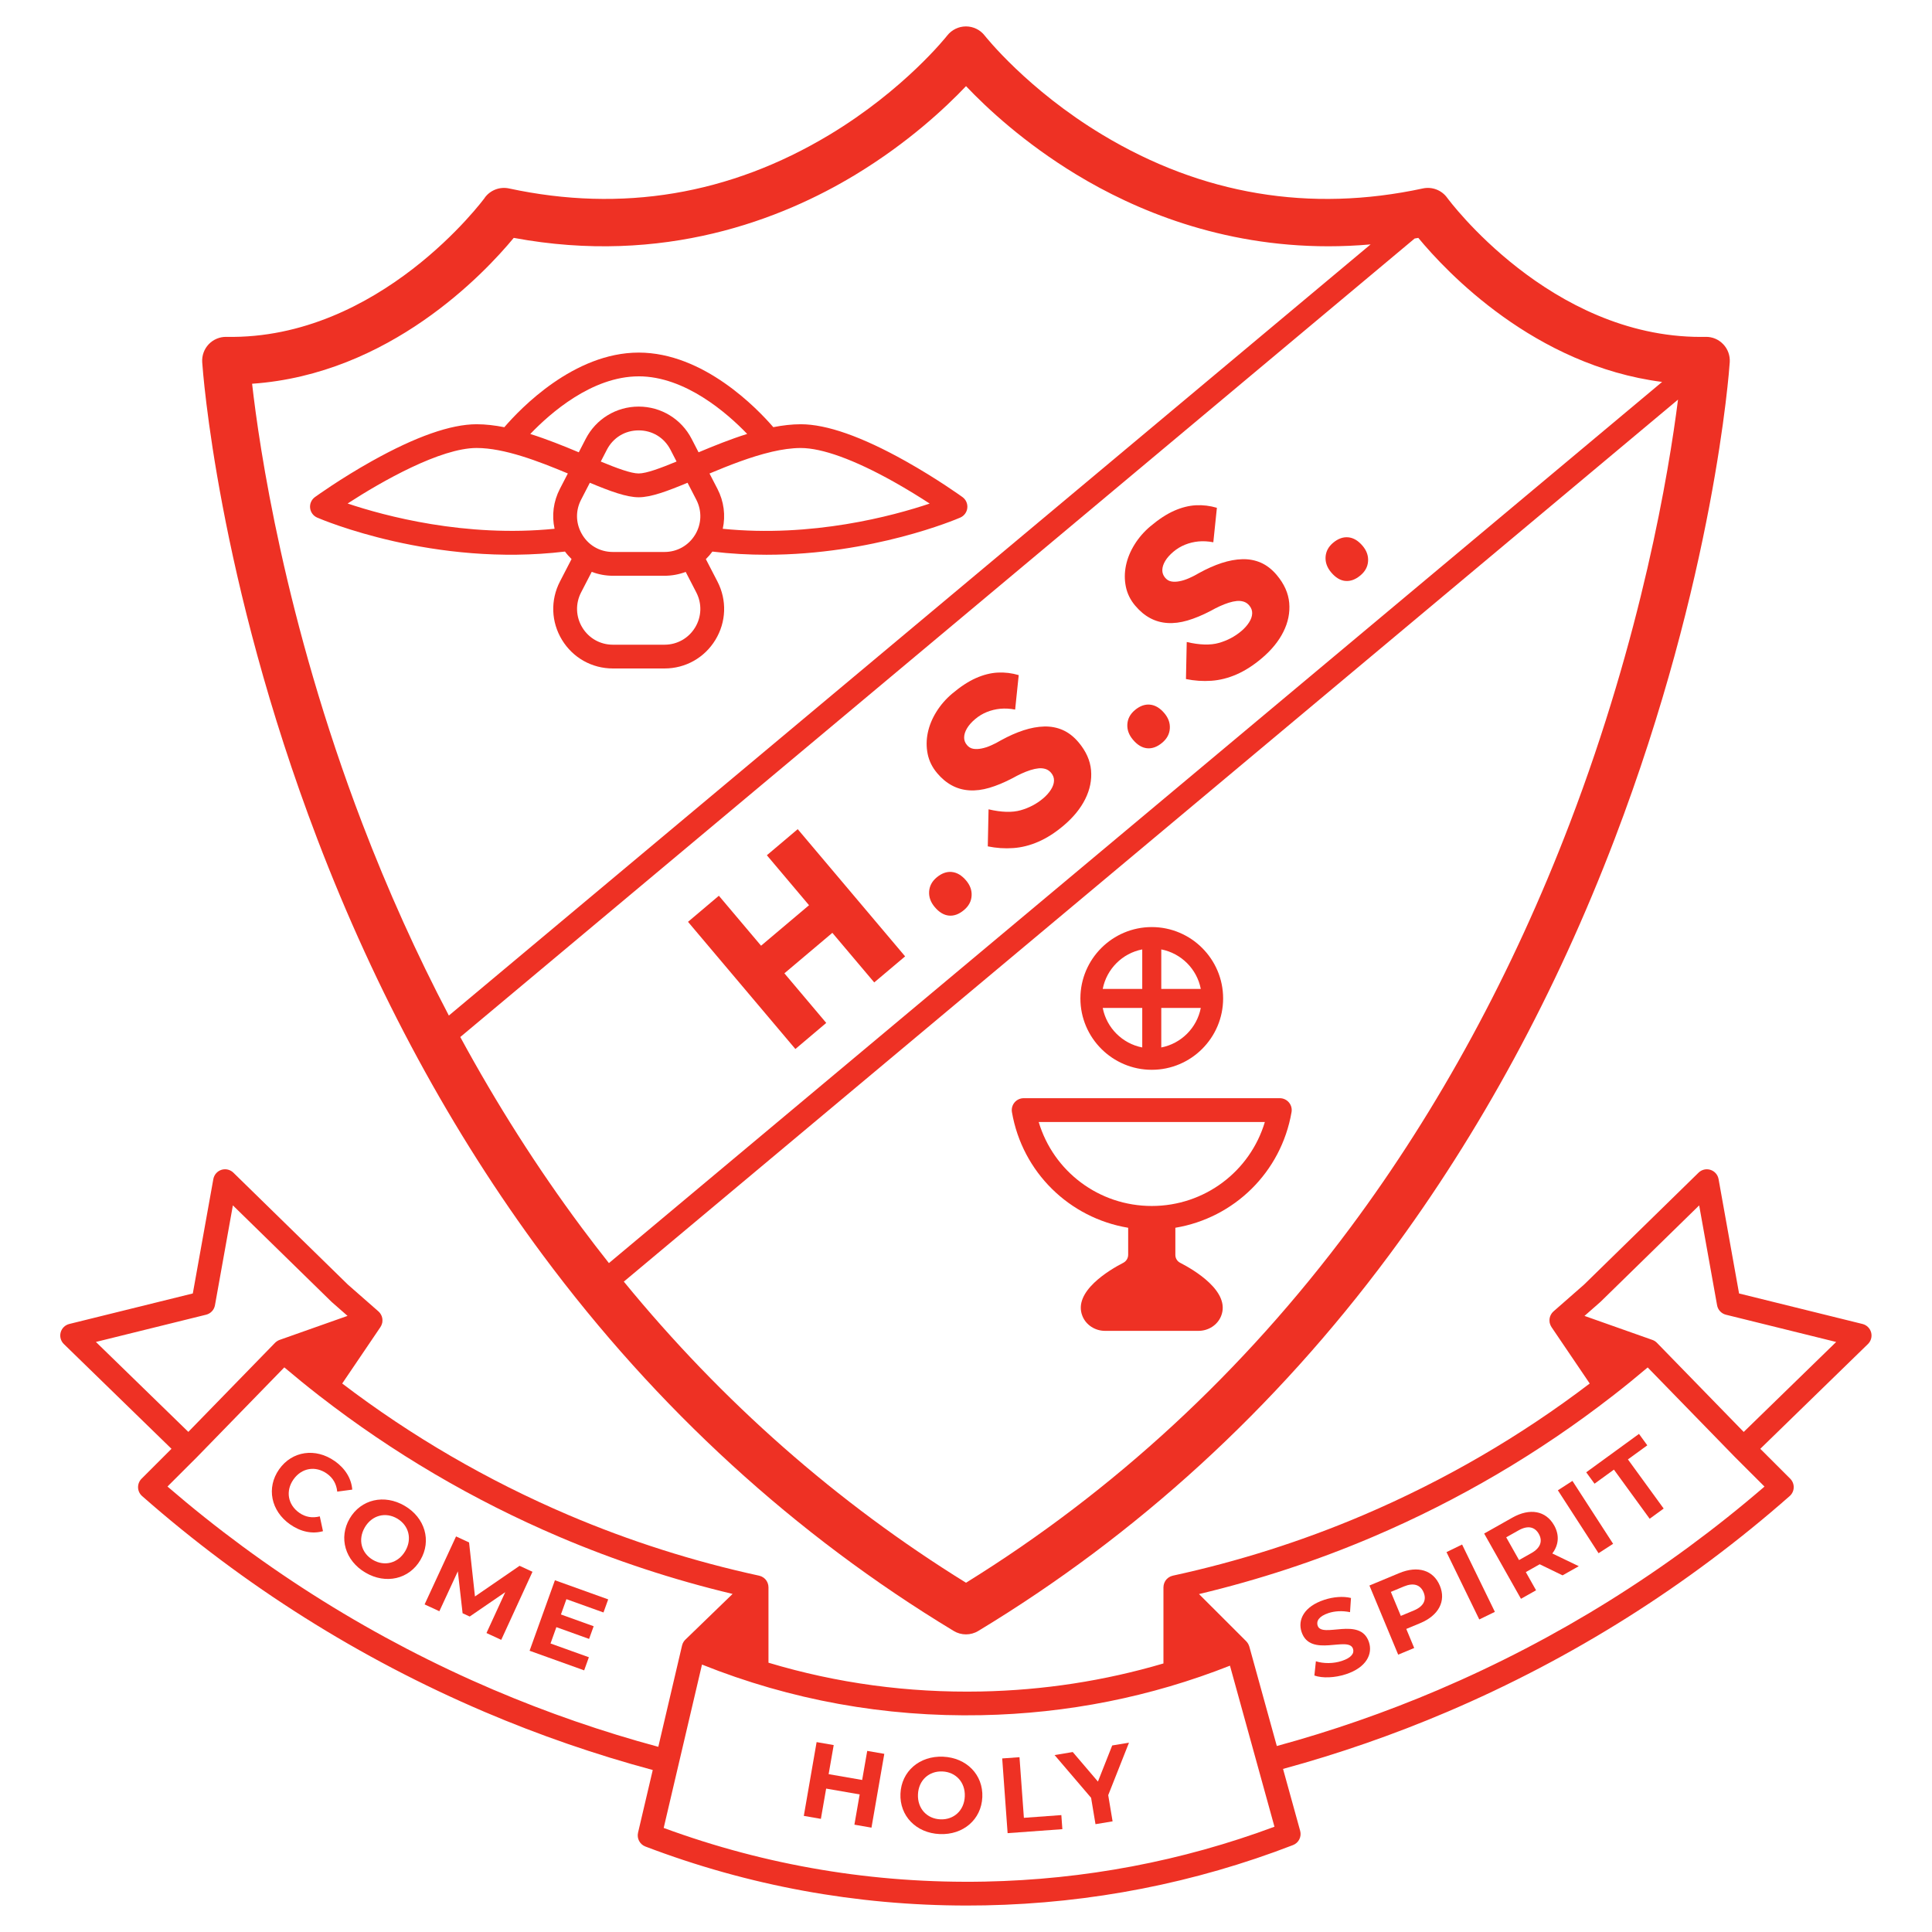
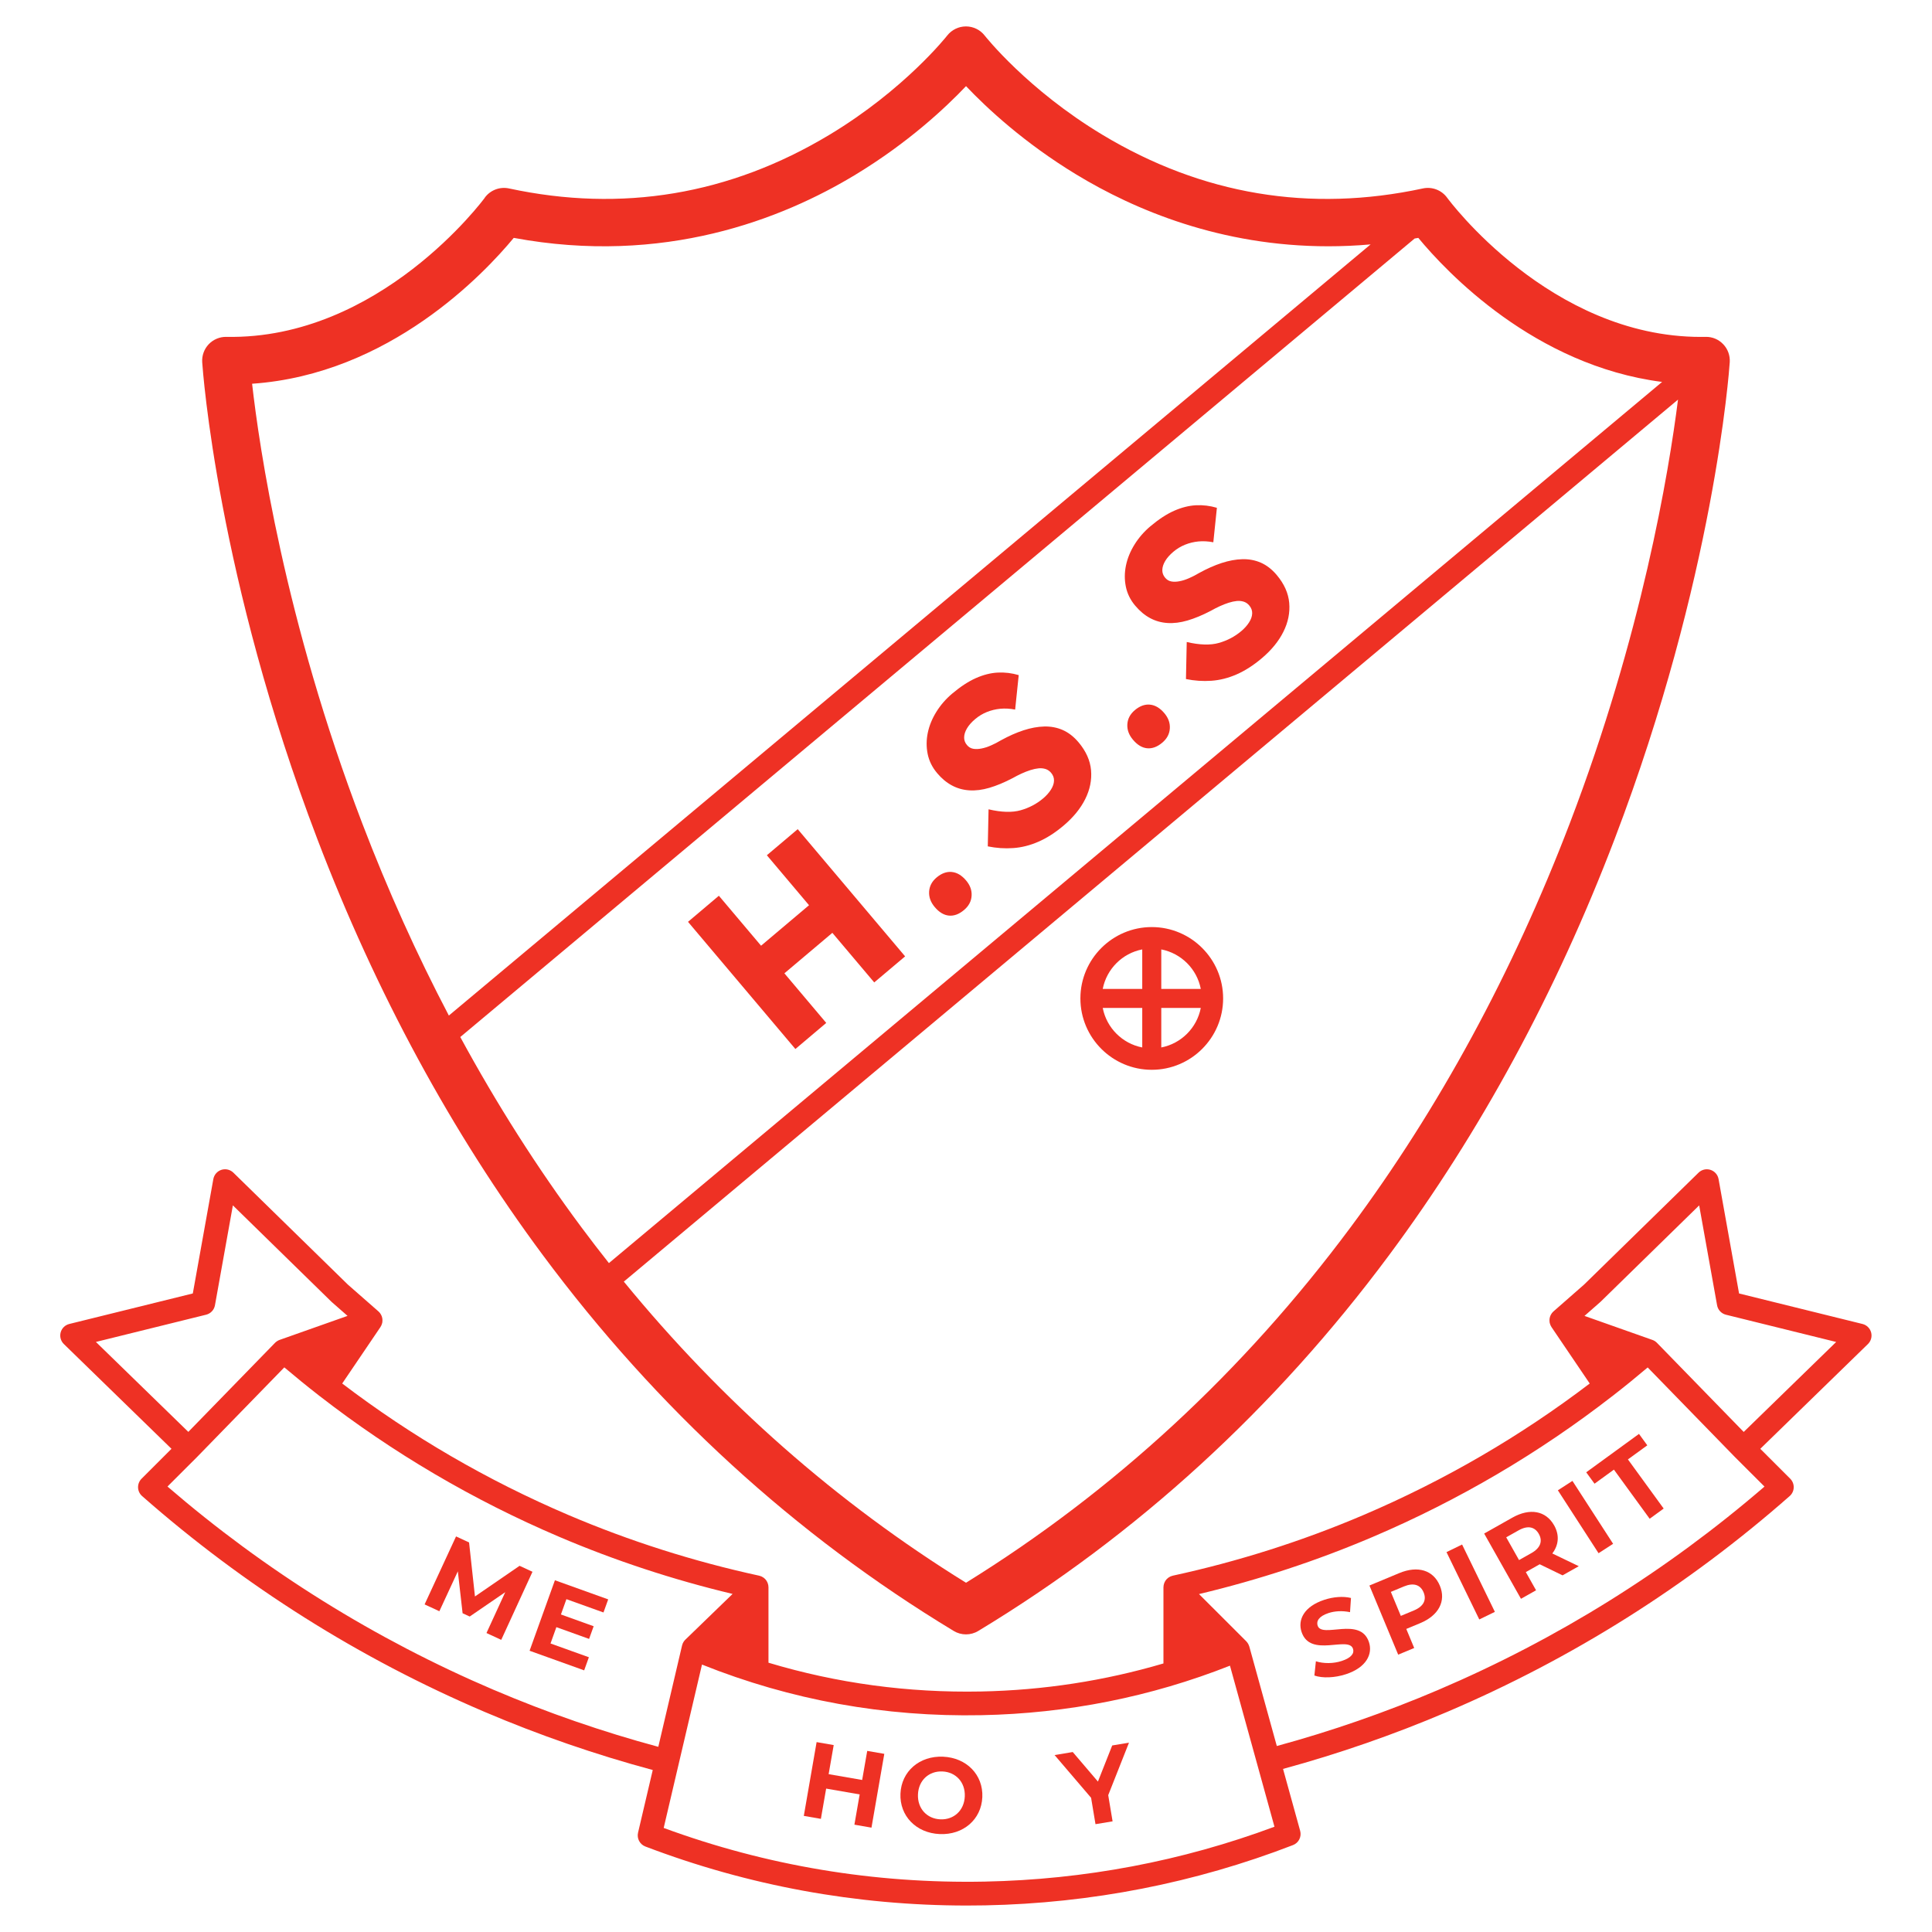
<svg xmlns="http://www.w3.org/2000/svg" id="Layer_1" viewBox="0 0 800 800">
  <defs>
    <style>.cls-1{fill:#ee3124;}</style>
  </defs>
-   <path class="cls-1" d="m154.02,190.91c-13.15,7.36-23.19,14.62-23.61,14.92-1.43,1.04-2.2,2.77-2,4.52.19,1.76,1.32,3.28,2.94,3.98,1.99.86,48.4,20.56,102.6,14.06.82,1.12,1.74,2.15,2.72,3.1l-4.81,9.31c-3.98,7.71-3.67,16.74.85,24.16s12.39,11.84,21.07,11.84h21.38c8.68,0,16.56-4.43,21.07-11.84s4.83-16.45.85-24.16l-4.8-9.28c.98-.95,1.88-2,2.71-3.12,7.65.92,15.15,1.31,22.39,1.31,44.03,0,78.51-14.64,80.22-15.38,1.62-.7,2.75-2.22,2.94-3.98.19-1.76-.57-3.49-2-4.52-.42-.3-10.47-7.56-23.61-14.92-18.06-10.11-32.64-15.24-43.33-15.24-3.68,0-7.51.45-11.39,1.21-6.66-7.72-28.88-30.88-55.73-30.88s-49.02,23.18-55.65,30.9c-3.91-.77-7.76-1.23-11.47-1.23-10.69,0-25.27,5.13-43.33,15.24Zm133.8,68.93c-2.71,4.46-7.45,7.12-12.66,7.12h-21.38c-5.22,0-9.95-2.66-12.66-7.12-2.71-4.46-2.9-9.88-.51-14.52l4.41-8.53c2.75,1.05,5.71,1.62,8.76,1.62h21.38c3.06,0,6.02-.56,8.77-1.6l4.4,8.52c2.39,4.63,2.2,10.06-.51,14.52Zm0-38.4c-2.71,4.46-7.45,7.12-12.66,7.12h-21.38c-5.6,0-10.51-2.96-13.12-7.93-2.29-4.34-2.31-9.33-.05-13.7l3.63-7.03c8.37,3.49,15.14,6.01,20.23,6.01s11.86-2.53,20.23-6.01l3.63,7.03c2.39,4.63,2.2,10.06-.51,14.52Zm-39.05-30.33l2.52-4.88c2.6-5.02,7.52-8.02,13.17-8.02s10.58,3,13.17,8.02l2.52,4.88c-6.66,2.75-12.52,4.94-15.7,4.94s-9.04-2.19-15.7-4.94Zm70.67-4c.07-.02.14-.03.21-.05,4.15-.96,8.19-1.55,11.93-1.55,8.84,0,22.13,4.82,38.43,13.94,5.77,3.23,10.98,6.48,14.95,9.07-15.24,5.12-48.65,14.16-85.68,10.44,1.21-5.52.49-11.33-2.21-16.55l-3.28-6.34c8.12-3.4,17.13-6.96,25.64-8.95Zm-54.98-31.28c19.29,0,36.68,15.27,44.93,23.85-6.95,2.18-13.82,4.96-20.13,7.61l-2.88-5.58c-4.25-8.23-12.65-13.35-21.92-13.35s-17.67,5.11-21.92,13.35l-2.88,5.58c-6.3-2.64-13.15-5.41-20.08-7.59,8.19-8.56,25.52-23.86,44.88-23.86Zm-29.33,40.23l-3.28,6.34c-2.71,5.24-3.44,11.02-2.21,16.55-36.98,3.71-70.45-5.34-85.7-10.46,14.26-9.28,38.53-22.99,53.4-22.99,11.48,0,25.63,5.47,37.78,10.55Z" />
  <path class="cls-1" d="m476.92,442.98c16.29,0,29.55-13.26,29.55-29.55s-13.26-29.55-29.55-29.55-29.55,13.26-29.55,29.55,13.26,29.55,29.55,29.55Zm3.94-49.85c8.25,1.6,14.77,8.11,16.36,16.36h-16.36v-16.36Zm0,24.24h16.36c-1.6,8.25-8.11,14.76-16.36,16.36v-16.36Zm-7.88-24.24v16.36h-16.36c1.6-8.25,8.11-14.77,16.36-16.36Zm0,24.24v16.36c-8.25-1.6-14.76-8.11-16.36-16.36h16.36Z" />
-   <path class="cls-1" d="m467.15,508.39v11.2c-.01,1.4-.79,2.67-2.03,3.31-5.65,2.91-20.98,11.93-16.91,22.05,1.52,3.77,5.3,6.13,9.36,6.13h38.69c4.06,0,7.85-2.36,9.37-6.13,4.09-10.16-11.38-19.2-16.99-22.08-1.2-.62-1.95-1.86-1.95-3.21v-11.27c24.28-4.05,43.81-22.94,48.11-47.89.25-1.43-.15-2.9-1.09-4.01-.94-1.11-2.31-1.75-3.77-1.75h-106.06c-1.45,0-2.83.64-3.77,1.75-.94,1.11-1.33,2.58-1.09,4.01,4.3,24.95,23.83,43.84,48.11,47.89Zm56.6-43.8c-6.12,20.47-24.96,34.78-46.83,34.78s-40.71-14.31-46.82-34.78h93.65Z" />
  <path class="cls-1" d="m771.26,548.24l-51.15-12.64-8.49-47.37c-.32-1.79-1.61-3.26-3.35-3.82-1.74-.56-3.64-.11-4.94,1.17l-47.4,46.34-12.66,11.1s-.04.04-.06.06c-.06.05-.12.11-.17.17-.12.12-.23.24-.33.36-.03.03-.06.06-.08.09-.03.04-.05.08-.08.12-.1.13-.18.27-.26.41-.04.07-.09.14-.13.22-.08.16-.16.33-.22.49-.02.05-.05.1-.07.16-.08.22-.14.45-.18.68-.01.07-.02.13-.03.2-.03.17-.05.34-.05.51,0,.09,0,.17,0,.26,0,.15,0,.3.02.45,0,.09.02.18.03.27,0,.06.01.13.02.19.02.09.05.17.07.25.02.09.04.17.07.26.05.17.11.33.18.49.03.06.05.12.07.18.1.22.22.43.35.63,0,0,0,.02.01.03l15.84,23.38c-28.71,21.86-60.11,40.13-93.67,54.45-25.27,10.78-51.83,19.23-78.96,25.12-.02,0-.04.01-.05.02-.27.06-.53.14-.79.25-.02,0-.04.02-.06.03-.07.03-.14.07-.21.1-.2.1-.39.2-.56.32-.08.05-.16.11-.24.17-.17.13-.33.26-.48.41-.06.05-.11.1-.17.16-.19.21-.37.43-.52.66-.03.05-.06.1-.08.15-.12.19-.22.4-.31.61-.04.09-.07.17-.1.26-.07.19-.13.39-.17.59-.02.09-.04.17-.06.26-.05.27-.08.55-.08.83v.05s0,.01,0,.02v31.46c-24.4,7.19-49.7,11.1-75.56,11.61-30.18.59-59.66-3.41-87.99-11.92v-31.16s0-.01,0-.02v-.05c0-.28-.03-.56-.08-.83-.01-.09-.04-.17-.06-.26-.05-.2-.1-.4-.17-.59-.03-.09-.06-.17-.1-.25-.09-.22-.2-.43-.32-.63-.03-.04-.05-.09-.07-.13-.15-.24-.33-.46-.52-.66-.06-.06-.12-.11-.17-.17-.15-.14-.3-.28-.47-.4-.08-.06-.16-.12-.24-.17-.19-.12-.38-.23-.59-.33-.06-.03-.11-.06-.18-.09-.01,0-.02-.01-.04-.02-.26-.11-.53-.19-.81-.26-.02,0-.05-.02-.07-.02-27.12-5.89-53.69-14.35-78.95-25.12-33.56-14.32-64.97-32.59-93.67-54.45l15.84-23.38s0-.02.01-.03c.13-.2.25-.41.35-.63.03-.06.05-.12.07-.18.07-.16.13-.32.18-.49.03-.09.05-.17.07-.26.02-.08.05-.17.07-.25.01-.06.01-.13.02-.19.01-.09.03-.18.03-.27.01-.15.02-.3.02-.45,0-.09,0-.17,0-.26,0-.17-.03-.34-.05-.51-.01-.07-.01-.13-.03-.2-.04-.23-.1-.45-.18-.68-.02-.05-.05-.1-.07-.16-.07-.17-.14-.33-.22-.49-.04-.07-.08-.14-.13-.22-.08-.14-.17-.27-.26-.41-.03-.04-.05-.08-.08-.12-.03-.03-.06-.06-.08-.09-.1-.13-.21-.24-.33-.36-.06-.06-.12-.12-.18-.18-.02-.02-.04-.04-.06-.06l-12.66-11.1-47.4-46.34c-1.3-1.27-3.2-1.72-4.94-1.17-1.74.56-3.02,2.03-3.35,3.82l-8.5,47.37-51.15,12.64c-1.74.43-3.1,1.76-3.57,3.49-.47,1.73.04,3.57,1.32,4.82l44.57,43.38-12.4,12.39c-.96.96-1.48,2.28-1.44,3.64.04,1.36.65,2.64,1.67,3.54,42.27,37.19,89.96,67.24,141.74,89.33,22.65,9.66,46.08,17.75,69.71,24.1l-6.09,25.96c-.56,2.4.74,4.85,3.04,5.72,42.58,16.23,87.32,24.44,133.11,24.44,2.52,0,5.05-.02,7.57-.07,43.97-.87,86.86-9.26,127.48-24.96,2.36-.91,3.64-3.46,2.97-5.9l-7.09-25.64c23.06-6.28,45.93-14.22,68.05-23.65,51.78-22.09,99.47-52.14,141.74-89.33,1.02-.9,1.63-2.18,1.67-3.54.04-1.36-.48-2.68-1.44-3.64l-12.4-12.39,44.57-43.38c1.28-1.25,1.79-3.09,1.32-4.82-.47-1.73-1.84-3.06-3.57-3.49Zm-731.55,7.43l45.64-11.28c1.89-.47,3.32-2,3.66-3.91l7.42-41.36,40.84,39.93c.06.06.13.12.2.18l6.44,5.65-28.15,9.95c-.18.06-.35.14-.52.22-.02,0-.03.02-.05.03-.08.04-.16.09-.24.14-.04.02-.08.05-.12.07-.11.07-.22.15-.33.23-.04.03-.09.06-.13.09-.07.06-.14.12-.21.17-.05.04-.09.09-.14.13-.05.04-.1.08-.14.13l-35.9,36.87-38.27-37.24Zm164.78,144.09c-49.2-20.99-94.64-49.31-135.14-84.22l12.19-12.17s.04-.04.06-.06l36.13-37.11c4.64,3.93,9.36,7.77,14.15,11.5.13.11.24.23.39.32.03.02.06.03.09.05,30.27,23.51,63.52,43.08,99.16,58.28,23.07,9.84,47.19,17.78,71.83,23.66l-19.57,18.95s-.02.02-.03.03c-.21.2-.39.43-.56.67-.03.04-.06.08-.09.12-.15.23-.28.47-.39.72-.02.05-.04.1-.06.16-.09.23-.18.47-.23.72l-9.83,41.94c-23.08-6.22-45.97-14.13-68.1-23.57Zm203.28,79.37c-45.71.9-90.42-6.57-132.95-22.22l15.86-67.65c36.73,14.7,75.63,21.76,115.73,20.96,35.59-.7,70.18-7.59,102.89-20.5l18.43,66.69c-38.3,14.26-78.64,21.9-119.96,22.72Zm322.88-163.58c-40.5,34.91-85.93,63.23-135.14,84.22-21.72,9.26-44.17,17.05-66.81,23.22l-11.39-41.21c-.02-.08-.06-.15-.09-.23-.06-.19-.13-.37-.22-.55-.06-.13-.13-.25-.2-.38-.09-.16-.2-.32-.31-.47-.09-.13-.19-.25-.3-.36-.05-.06-.09-.13-.15-.18l-19.56-19.54c24.69-5.88,48.87-13.83,71.99-23.69,35.64-15.2,68.9-34.77,99.16-58.28.03-.02.06-.03.1-.05.14-.1.26-.22.39-.32,4.79-3.73,9.51-7.57,14.15-11.5l36.12,37.1s.02.02.03.03c0,0,0,0,0,0,0,0,0,0,0,0,0,0,.01.01.02.02l12.2,12.18Zm-8.63-22.63l-35.9-36.87s-.1-.09-.14-.13c-.05-.04-.09-.09-.14-.13-.07-.06-.14-.12-.21-.18-.04-.03-.08-.06-.12-.09-.11-.08-.22-.16-.33-.23-.04-.02-.08-.05-.12-.07-.08-.05-.17-.1-.25-.14-.01,0-.03-.02-.04-.02-.17-.08-.34-.16-.52-.22l-28.15-9.95,6.44-5.65c.07-.06.13-.12.2-.18l40.85-39.93,7.42,41.36c.34,1.91,1.78,3.44,3.67,3.91l45.64,11.28-38.27,37.24Z" />
  <path class="cls-1" d="m200.74,81.89c-.43.59-43.44,58.79-106.99,57.6-2.74-.06-5.41,1.05-7.32,3.05-1.9,2-2.88,4.7-2.7,7.45.24,3.6,6.4,89.31,47.67,197.44,24.25,63.55,55.66,121.5,93.36,172.26,47.22,63.57,104.46,115.94,170.14,155.65,1.57.95,3.33,1.42,5.09,1.42s3.53-.47,5.09-1.42c65.68-39.71,122.93-92.08,170.14-155.65,37.7-50.75,69.11-108.71,93.36-172.26,41.27-108.13,47.43-193.85,47.67-197.44.18-2.75-.79-5.46-2.7-7.45-1.9-2-4.51-3.12-7.32-3.05-.66.01-1.31.02-1.96.02-62.49,0-104.61-57.04-105.02-57.61-2.29-3.17-6.24-4.69-10.06-3.87-46.78,10.07-91.42,2.61-132.66-22.2-31.15-18.73-48.6-40.87-48.77-41.08-1.86-2.4-4.73-3.81-7.77-3.81h-.02c-3.03,0-5.9,1.4-7.77,3.8-.17.22-17.63,22.36-48.78,41.09-41.24,24.8-85.88,32.27-132.66,22.2-3.81-.82-7.76.7-10.05,3.85Zm449.24,259.12c-23.63,61.76-54.17,118.03-90.78,167.25-44.41,59.72-97.95,109.19-159.2,147.12-53.41-33.07-100.95-74.92-141.69-124.69l436.52-365.22c-3.82,30.12-15,97.5-44.85,175.54Zm-62.69-242.51c11.7,14.15,48.1,52.85,100.95,59.65l-436.1,364.87c-3.84-4.85-7.62-9.76-11.33-14.75-18.29-24.59-35.06-50.94-50.22-78.86L585.78,98.76c.5-.09,1-.17,1.5-.26Zm-232.99-26.21c21.7-13.16,37.15-27.61,45.71-36.62,8.55,9.01,24.01,23.46,45.71,36.62,24.13,14.63,59.77,29.69,104.28,29.69,5.7,0,11.55-.25,17.54-.78L185.86,420.52c-13.28-25.31-25.25-51.86-35.83-79.51-32.27-84.36-42.72-156.26-45.64-182.11,56.84-3.92,96.1-45.6,108.34-60.4,62.04,11.52,111.04-7.69,141.57-26.21Z" />
  <polygon class="cls-1" points="342.13 423.57 324.8 403.03 344.66 386.27 362 406.8 374.79 396.01 330.32 343.34 317.54 354.14 335 374.83 315.14 391.6 297.67 370.91 284.89 381.71 329.35 434.37 342.13 423.57" />
  <path class="cls-1" d="m394.12,361.06c-2.15-.2-4.25.56-6.31,2.3-1.91,1.61-2.93,3.55-3.08,5.82-.14,2.27.63,4.41,2.32,6.41,1.82,2.16,3.78,3.34,5.88,3.54,2.1.2,4.18-.57,6.24-2.3,1.96-1.65,3.01-3.61,3.15-5.88.15-2.27-.61-4.38-2.26-6.34-1.82-2.16-3.81-3.34-5.95-3.54Z" />
  <path class="cls-1" d="m388.04,320.13c1.86,2.21,3.9,3.91,6.1,5.09,2.2,1.19,4.6,1.87,7.2,2.04,2.6.17,5.37-.17,8.33-1.04,2.96-.87,6.17-2.2,9.63-4.01,1.22-.69,2.45-1.32,3.69-1.89,1.24-.57,2.47-1.05,3.69-1.44,1.22-.39,2.35-.63,3.38-.73,1.03-.1,1.99,0,2.88.28.88.28,1.64.8,2.28,1.55.85,1,1.26,2.1,1.22,3.28-.03,1.19-.45,2.42-1.26,3.7-.81,1.28-1.89,2.5-3.24,3.64-2.71,2.29-5.82,3.92-9.32,4.91-3.51.99-7.93.86-13.28-.39l-.32,15.34c3.52.72,7.03.96,10.52.71,3.49-.24,6.98-1.12,10.46-2.64,3.48-1.52,6.95-3.74,10.41-6.67,4.01-3.39,7-7.05,8.96-10.98,1.96-3.93,2.76-7.92,2.41-11.95-.36-4.03-2.08-7.88-5.17-11.55-1.99-2.36-4.18-4.05-6.56-5.1-2.38-1.04-4.94-1.52-7.67-1.45-2.73.07-5.59.6-8.59,1.58-3,.98-6.1,2.36-9.33,4.14-1.37.82-2.75,1.53-4.13,2.13-1.38.61-2.7,1.03-3.95,1.27-1.26.24-2.39.28-3.4.1-1.01-.18-1.87-.69-2.59-1.55-.8-.95-1.19-2.02-1.16-3.21.03-1.19.42-2.42,1.19-3.71.76-1.29,1.89-2.57,3.4-3.84,1.45-1.23,3.06-2.2,4.82-2.91,1.76-.71,3.61-1.16,5.56-1.35,1.95-.18,4-.07,6.15.34l1.48-14.27c-2.86-.85-5.76-1.2-8.68-1.05-2.92.15-5.93.91-9.03,2.28-3.1,1.37-6.37,3.51-9.84,6.43-2.61,2.2-4.79,4.71-6.54,7.52-1.75,2.81-2.94,5.7-3.56,8.68-.62,2.98-.64,5.91-.05,8.8.59,2.89,1.89,5.52,3.88,7.87Z" />
  <path class="cls-1" d="m476.2,291.77c-2.15-.2-4.25.56-6.31,2.3-1.91,1.61-2.93,3.55-3.08,5.82-.14,2.27.63,4.41,2.32,6.41,1.82,2.16,3.78,3.34,5.88,3.54,2.1.2,4.18-.57,6.24-2.3,1.96-1.65,3.01-3.61,3.15-5.88.15-2.27-.61-4.38-2.26-6.34-1.82-2.16-3.81-3.34-5.95-3.54Z" />
  <path class="cls-1" d="m470.11,250.84c1.86,2.21,3.9,3.91,6.1,5.09,2.21,1.19,4.6,1.87,7.2,2.04,2.6.17,5.37-.17,8.33-1.04,2.96-.87,6.17-2.2,9.63-4.01,1.22-.69,2.45-1.32,3.69-1.89,1.24-.57,2.46-1.05,3.68-1.44,1.22-.39,2.35-.63,3.38-.73,1.03-.1,1.99,0,2.88.28.88.28,1.64.8,2.28,1.56.85,1,1.26,2.1,1.22,3.28-.03,1.19-.45,2.42-1.26,3.7-.81,1.28-1.89,2.5-3.24,3.64-2.71,2.29-5.82,3.92-9.32,4.91-3.51.99-7.93.86-13.28-.39l-.32,15.34c3.52.72,7.03.96,10.52.71,3.49-.24,6.98-1.12,10.46-2.64,3.48-1.52,6.95-3.75,10.41-6.67,4.01-3.39,7-7.05,8.96-10.98,1.96-3.93,2.76-7.92,2.41-11.95-.36-4.03-2.08-7.88-5.17-11.55-1.99-2.36-4.18-4.05-6.56-5.1-2.38-1.04-4.94-1.52-7.67-1.45-2.73.07-5.59.6-8.59,1.58-3,.98-6.1,2.36-9.33,4.14-1.37.82-2.75,1.53-4.13,2.13-1.38.61-2.7,1.03-3.95,1.27-1.25.25-2.39.28-3.4.1-1.01-.18-1.87-.69-2.59-1.55-.8-.95-1.19-2.02-1.16-3.21.03-1.19.42-2.42,1.19-3.71.76-1.29,1.89-2.57,3.4-3.84,1.45-1.23,3.06-2.2,4.82-2.91,1.76-.71,3.61-1.16,5.56-1.35,1.95-.18,4-.07,6.15.34l1.48-14.27c-2.86-.85-5.76-1.2-8.68-1.05-2.92.15-5.93.91-9.03,2.28-3.1,1.37-6.37,3.51-9.84,6.43-2.61,2.2-4.79,4.71-6.54,7.52-1.75,2.81-2.94,5.7-3.56,8.68-.62,2.98-.64,5.91-.05,8.8.59,2.89,1.89,5.52,3.88,7.87Z" />
-   <path class="cls-1" d="m557.1,240.55c2.1.2,4.18-.57,6.24-2.3,1.96-1.65,3.01-3.61,3.15-5.88.15-2.27-.61-4.38-2.26-6.34-1.82-2.16-3.81-3.34-5.95-3.54-2.15-.2-4.25.56-6.31,2.3-1.91,1.61-2.93,3.55-3.08,5.82-.14,2.27.63,4.41,2.32,6.41,1.82,2.16,3.78,3.34,5.88,3.54Z" />
+   <path class="cls-1" d="m557.1,240.55Z" />
  <polygon class="cls-1" points="357 737.05 343.12 734.64 345.22 722.6 338.14 721.37 332.84 751.92 339.91 753.15 342.09 740.62 355.97 743.03 353.79 755.56 360.86 756.79 366.17 726.23 359.1 725.01 357 737.05" />
  <path class="cls-1" d="m390.5,727.41c-9.78-.42-17.25,6.09-17.64,15.29-.4,9.21,6.48,16.33,16.26,16.75,9.74.42,17.24-6.04,17.64-15.29.4-9.25-6.52-16.33-16.26-16.75Zm-1.12,25.94c-5.53-.24-9.52-4.45-9.27-10.33.25-5.89,4.59-9.74,10.12-9.5s9.52,4.45,9.27,10.33c-.25,5.89-4.59,9.74-10.12,9.5Z" />
-   <polygon class="cls-1" points="423.97 752.72 422.15 727.62 414.99 728.13 417.23 759.07 439.9 757.42 439.48 751.59 423.97 752.72" />
  <polygon class="cls-1" points="460.54 722.76 454.63 737.71 444.2 725.48 436.68 726.73 451.8 744.43 453.62 755.35 460.7 754.18 458.89 743.34 467.49 721.6 460.54 722.76" />
-   <path class="cls-1" d="m138.58,604.99c-7.9-5.56-17.62-4.22-23,3.42s-3.36,17.25,4.5,22.78c4.42,3.11,9.2,4.09,13.66,2.84l-1.32-6.13c-3.11.79-5.96.3-8.49-1.48-4.75-3.34-5.77-9.05-2.4-13.83s9.08-5.74,13.83-2.4c2.54,1.79,3.96,4.3,4.28,7.46l6.22-.83c-.35-4.58-2.89-8.75-7.27-11.84Z" />
-   <path class="cls-1" d="m167.55,623.52c-8.45-4.95-18.09-2.69-22.75,5.26-4.66,7.95-1.91,17.47,6.54,22.42,8.41,4.93,18.07,2.73,22.75-5.26,4.68-7.99,1.88-17.49-6.53-22.42Zm.26,18.74c-2.98,5.08-8.61,6.46-13.39,3.66-4.78-2.8-6.33-8.38-3.36-13.47,2.98-5.08,8.61-6.46,13.39-3.66,4.78,2.8,6.33,8.38,3.36,13.47Z" />
  <polygon class="cls-1" points="215.14 648.37 196.67 661.06 194.23 638.69 188.84 636.2 175.82 664.35 181.93 667.18 189.58 650.65 191.55 668.01 194.49 669.37 209.21 659.29 201.44 676.2 207.55 679.03 220.49 650.84 215.14 648.37" />
  <polygon class="cls-1" points="219.29 683.54 241.89 691.66 243.84 686.23 227.96 680.53 230.38 673.77 243.93 678.64 245.82 673.39 232.27 668.52 234.54 662.18 249.89 667.69 251.84 662.27 229.78 654.35 219.29 683.54" />
  <path class="cls-1" d="m545.61,673.16c-.61-1.85.44-3.88,4.48-5.22,2.61-.86,5.68-1.04,8.93-.38l.39-5.87c-3.3-.82-7.38-.45-11.09.77-8.37,2.77-11.03,8.27-9.38,13.27,3.62,10.94,19.49,1.49,21.31,7,.6,1.81-.6,3.7-4.64,5.03-3.53,1.17-7.65,1.13-10.73.14l-.62,5.9c3.27,1.16,8.45.99,13.12-.56,8.41-2.78,11.1-8.34,9.48-13.26-3.57-10.81-19.46-1.41-21.25-6.83Z" />
  <path class="cls-1" d="m579.44,651.37l-12.39,5.16,11.91,28.63,6.63-2.76-3.28-7.89,5.77-2.4c7.65-3.18,10.79-9.14,8.13-15.52-2.67-6.42-9.11-8.4-16.76-5.22Zm6.01,15.49l-5.4,2.25-4.13-9.94,5.4-2.25c4.05-1.68,6.86-.69,8.17,2.46,1.29,3.11.01,5.8-4.04,7.48Z" />
  <rect class="cls-1" x="605.41" y="639.51" width="7.18" height="31.01" transform="translate(-225.3 332.73) rotate(-25.96)" />
  <path class="cls-1" d="m643.52,631.6c-3.42-6.06-10.04-7.26-17.26-3.19l-11.7,6.6,15.24,27.02,6.25-3.53-4.24-7.53,5.44-3.07.31-.17,9.46,4.59,6.72-3.79-10.96-5.27c2.66-3.49,3.03-7.61.75-11.66Zm-9.43,11.52l-5.09,2.87-5.31-9.42,5.1-2.87c3.82-2.16,6.73-1.51,8.41,1.47,1.65,2.93.72,5.8-3.1,7.95Z" />
  <rect class="cls-1" x="652.93" y="612.69" width="7.18" height="31.02" transform="translate(-235.9 457.18) rotate(-32.89)" />
  <polygon class="cls-1" points="682.11 598.48 678.67 593.75 656.82 609.65 660.26 614.37 668.29 608.54 683.09 628.88 688.89 624.66 674.09 604.31 682.11 598.48" />
</svg>